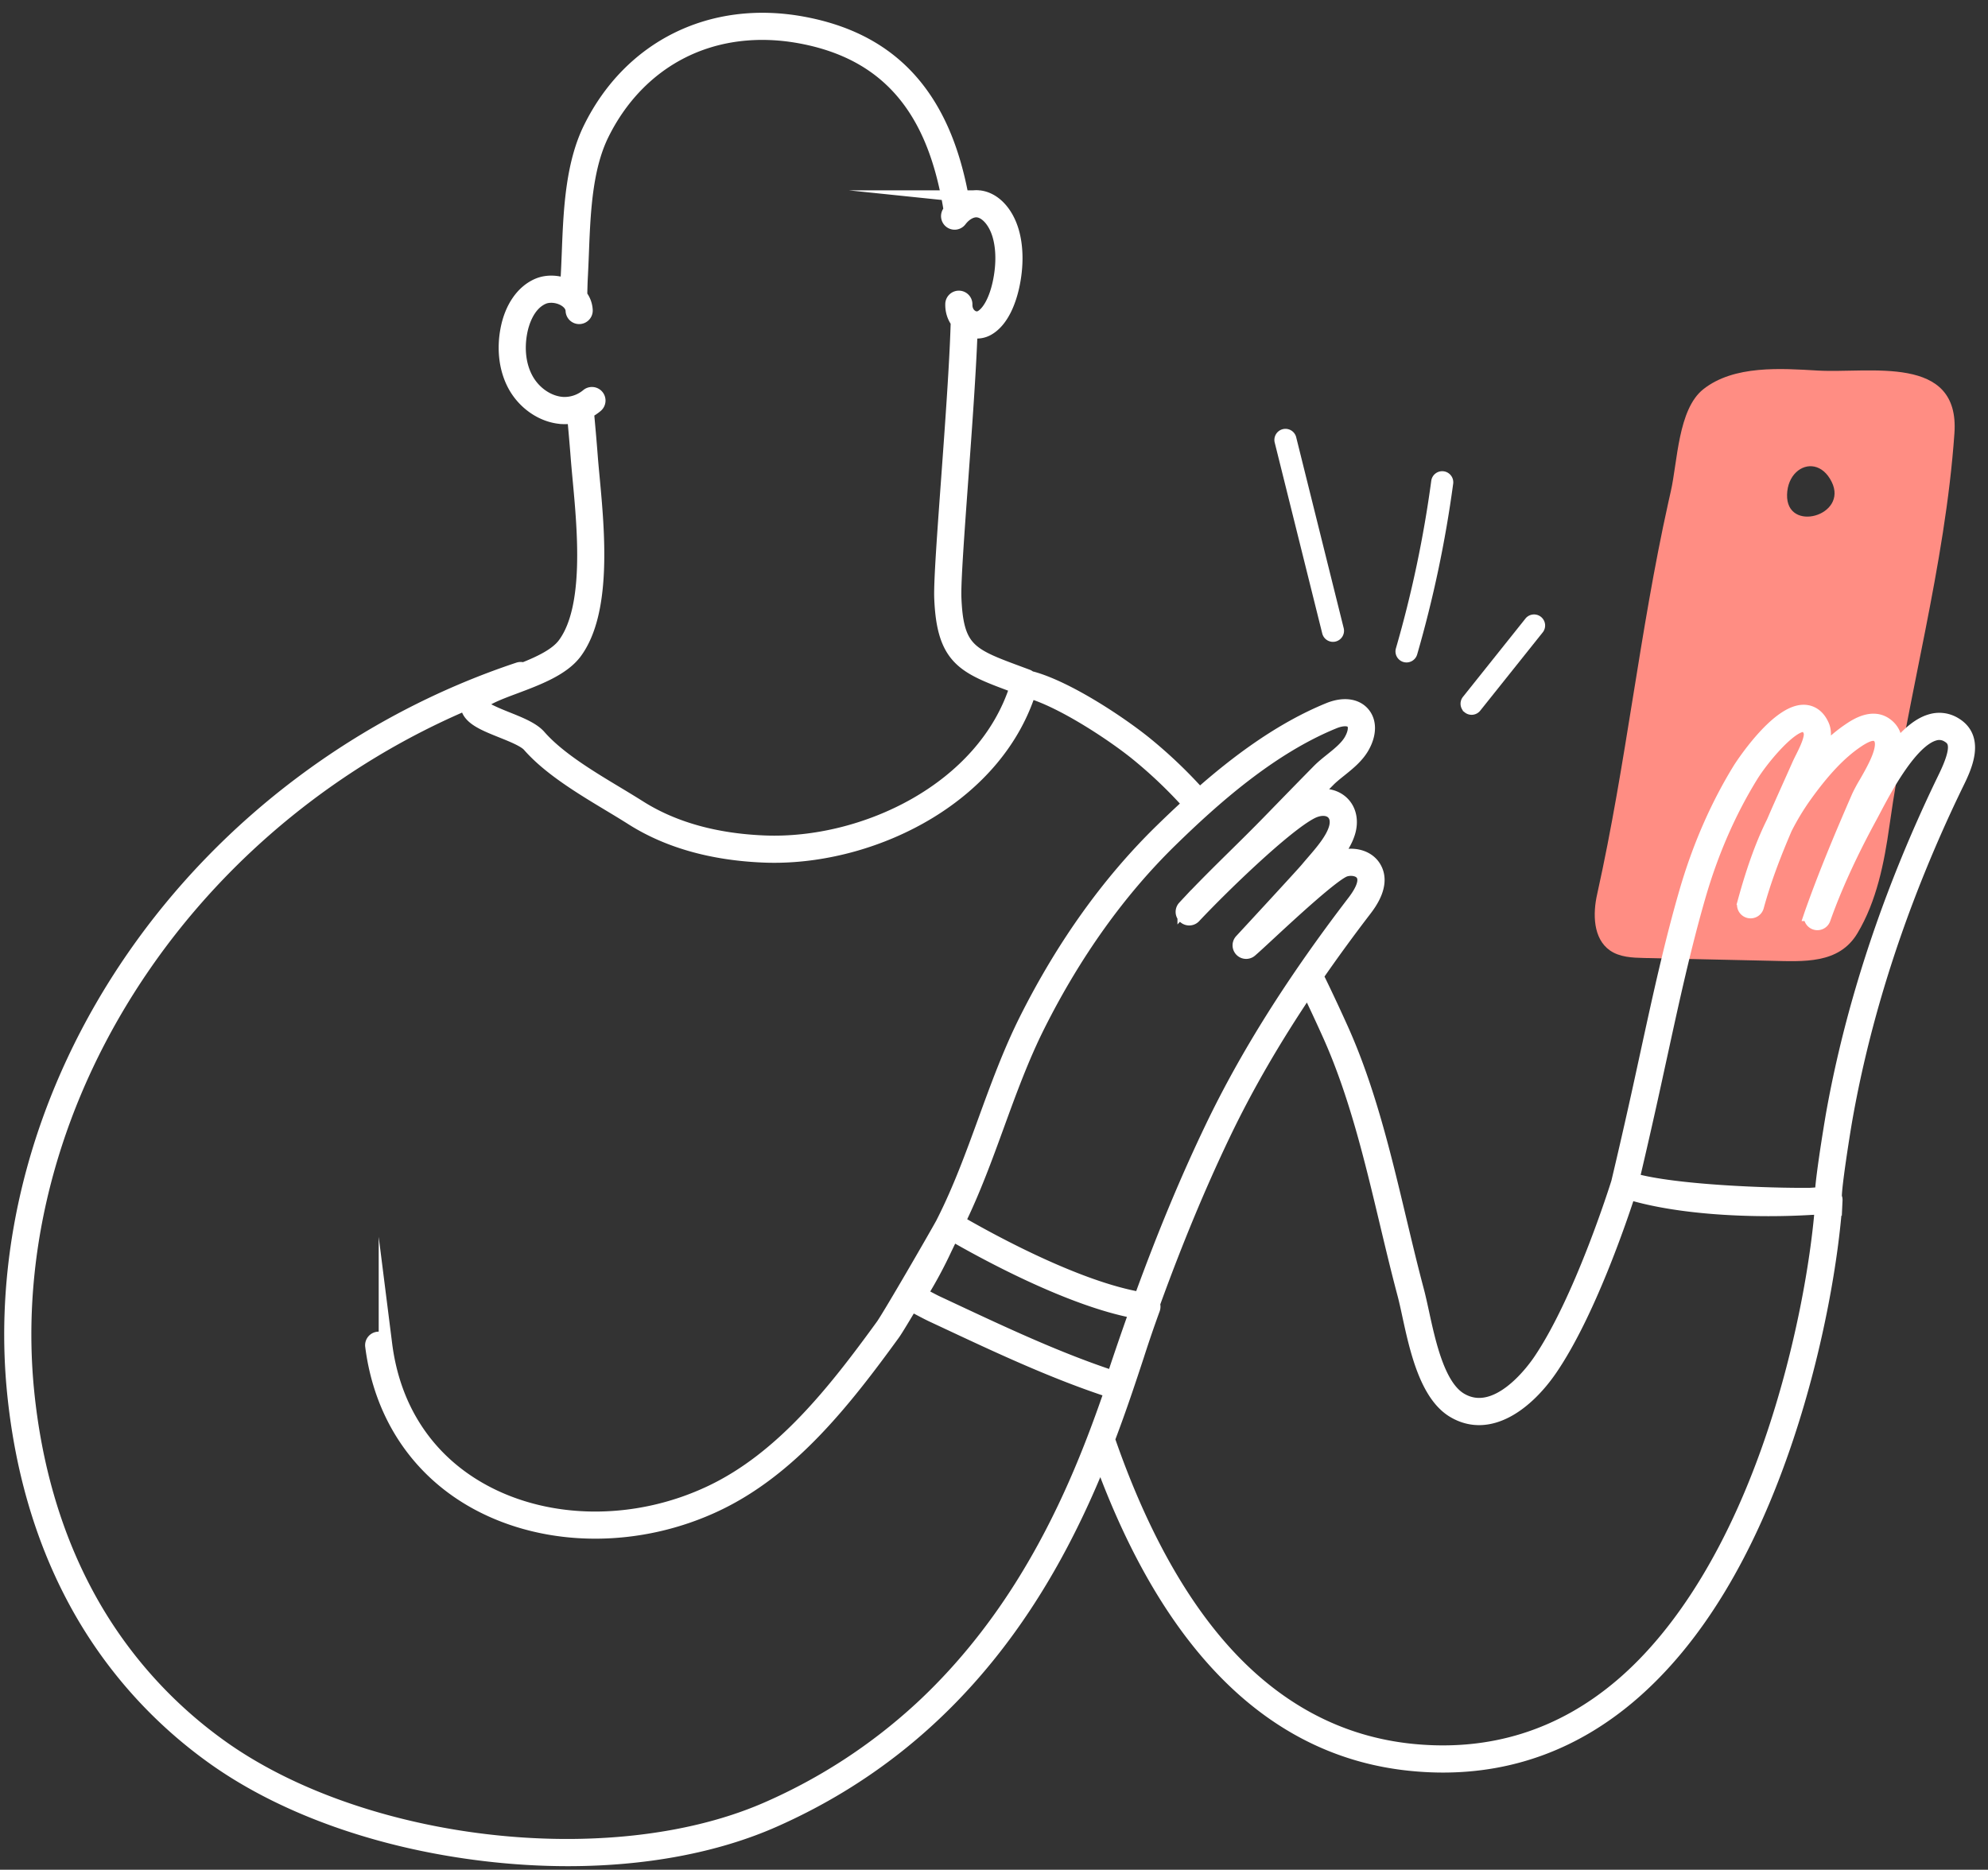
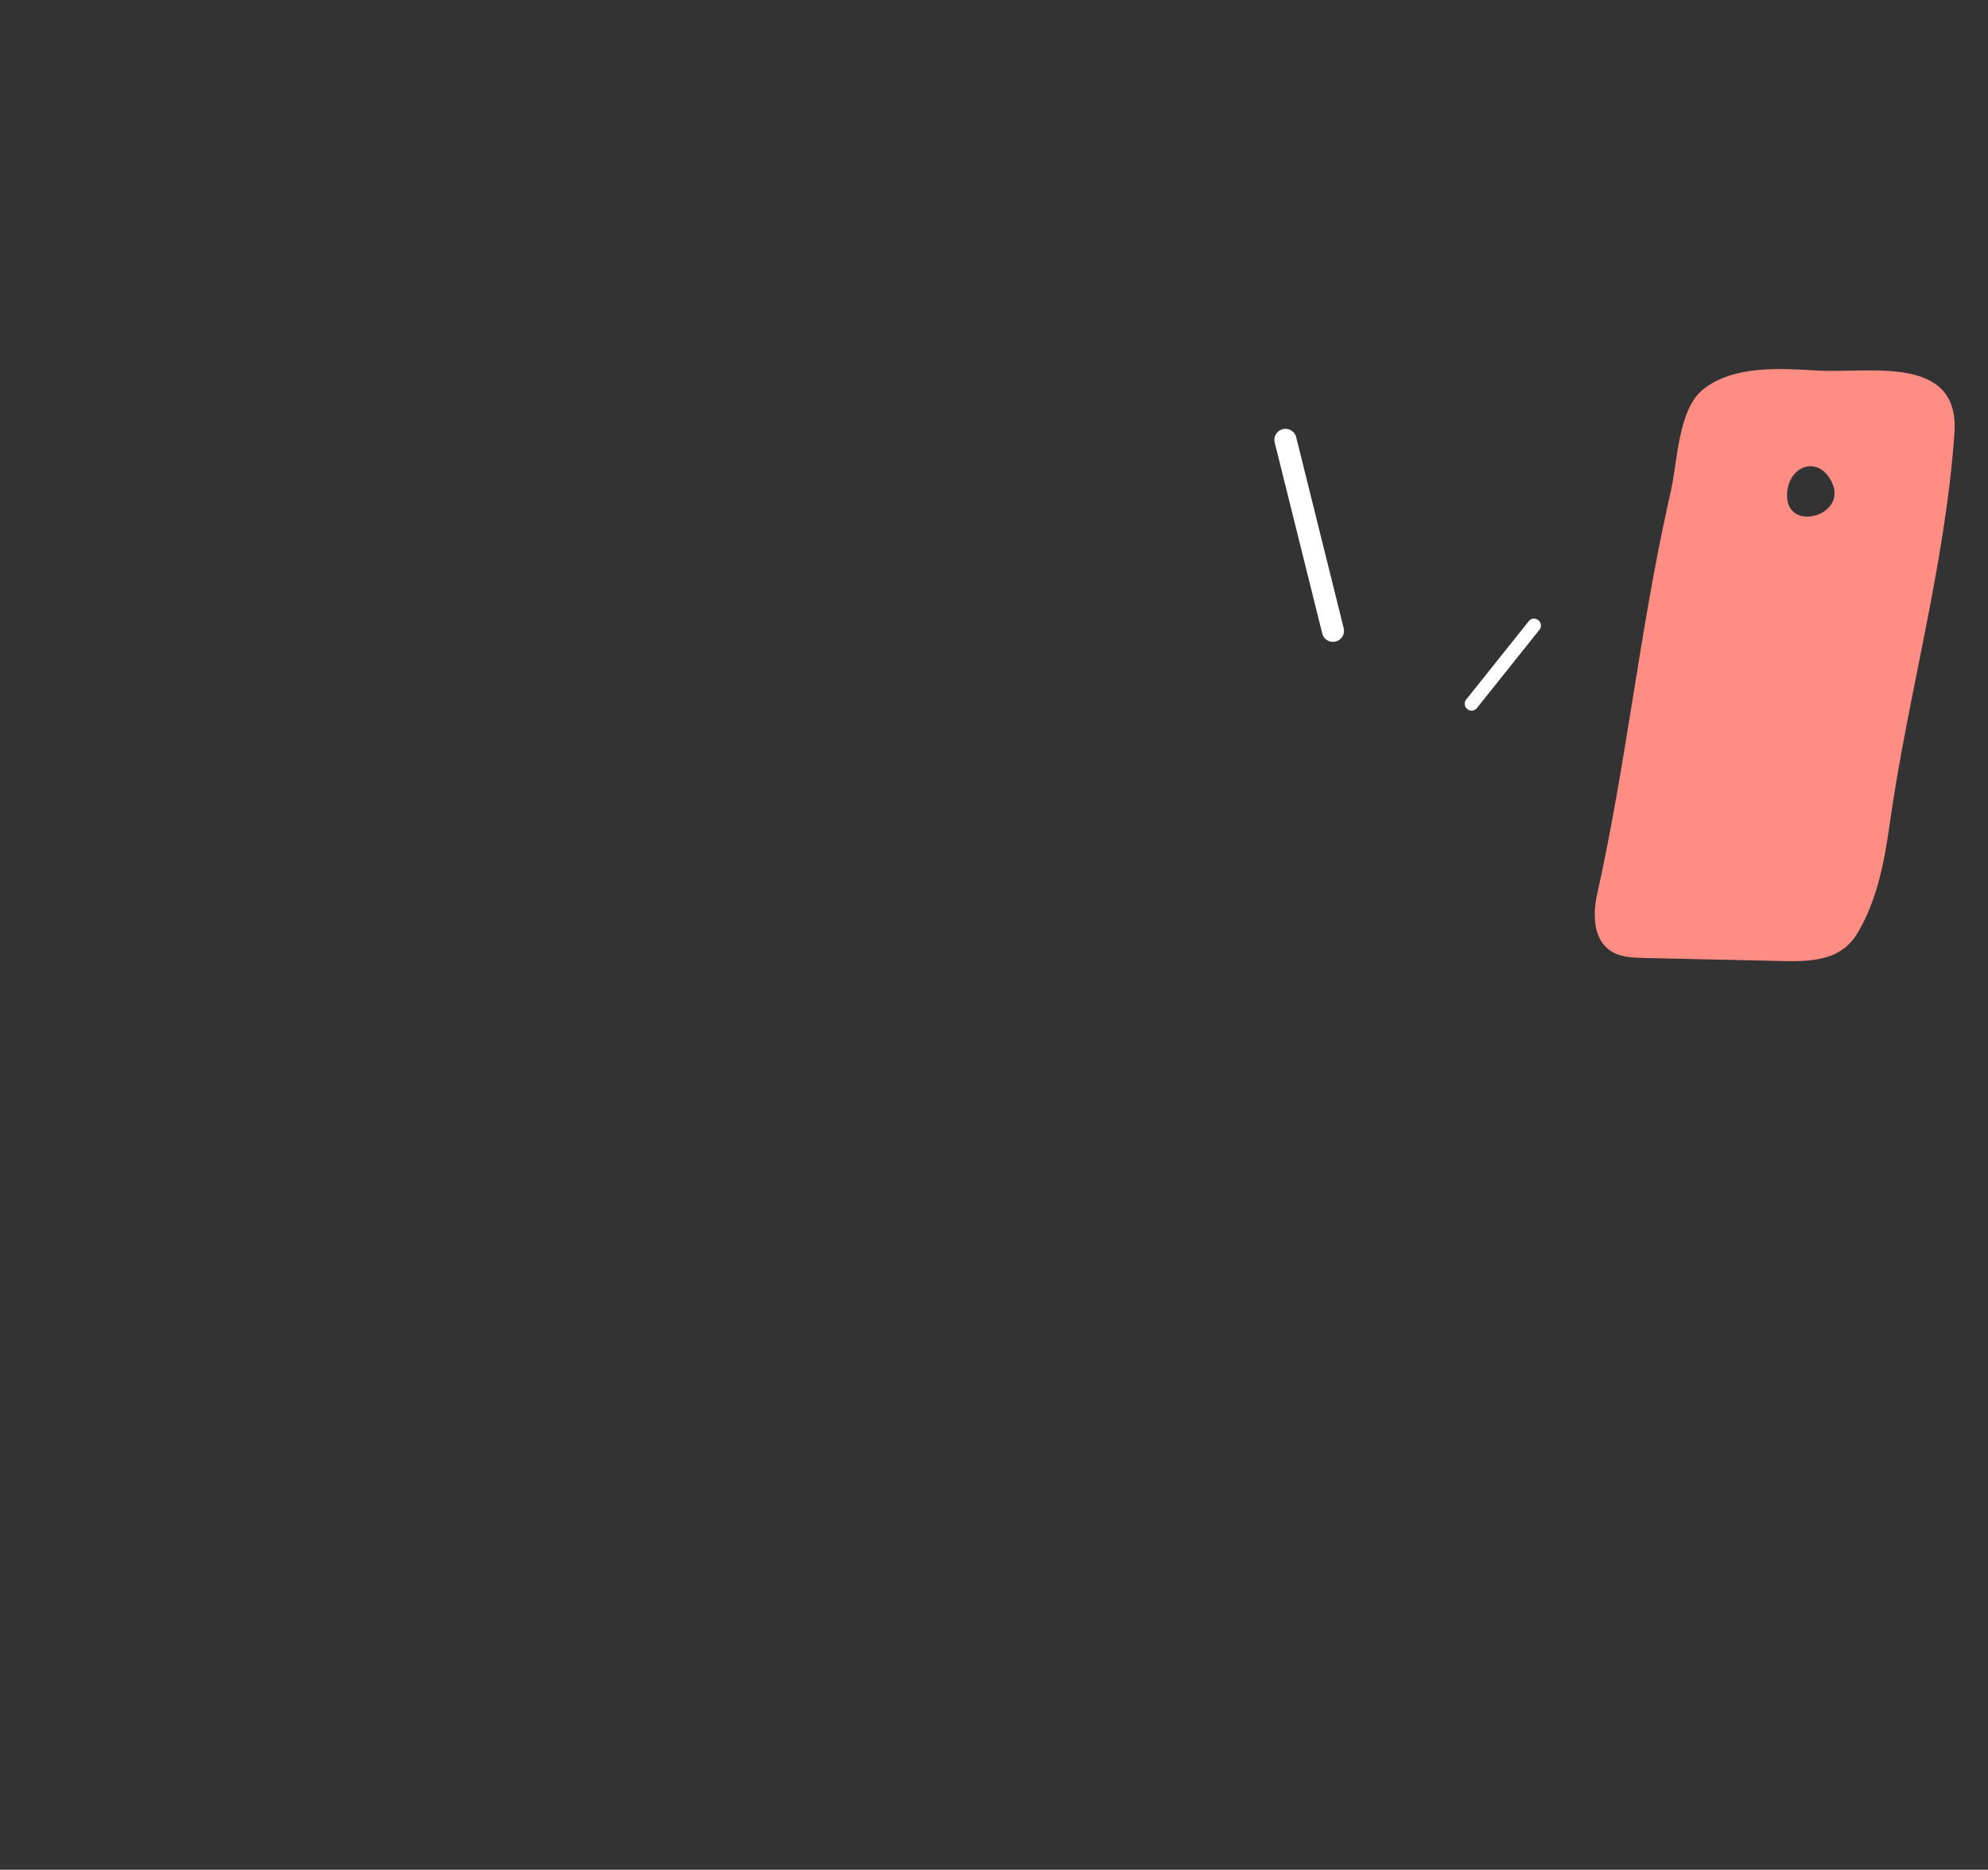
<svg xmlns="http://www.w3.org/2000/svg" width="118" height="111" viewBox="0 0 118 111">
  <rect x="0" y="0" width="118" height="111" fill="#333333" stroke="none" />
  <g>
    <g>
      <g>
        <g>
          <path fill="#ff8d83" d="M106.073 29.368c.028-1.147.85-1.836 1.632-1.665.38.083.75.368 1.015.901 1.004 2.017-2.702 3.055-2.647.764zm1.814-7.37c-2.17-.125-4.968-.332-6.788 1.111-1.5 1.19-1.525 4.308-1.927 6.06l-.146.653c-1.714 7.716-2.495 15.479-4.22 23.239-.273 1.189-.247 2.658.75 3.36.578.405 1.33.436 2.036.451l7.493.165c1.974.043 4.059.206 5.16-1.626 1.148-1.91 1.598-4.204 1.904-6.381 1.095-7.808 3.302-15.395 3.858-23.304.332-4.72-5.022-3.549-8.12-3.728z" />
        </g>
        <g>
          <g>
-             <path fill="#fff" d="M115.419 46.19a84.85 84.85 0 0 0-2.292 5.143c-2.026 4.988-3.492 9.997-4.36 14.89-.02.121-.228 1.35-.404 2.566-.1.697-.171 1.254-.21 1.657-.014.148-.028.29-.034.423a37.71 37.71 0 0 1-.661.046c-2.33.03-8.072-.168-10.552-.88a357.775 357.775 0 0 0 1.482-6.558l.229-1.047c.664-3.048 1.35-6.2 2.229-9.24.753-2.603 1.8-5.003 3.113-7.133.638-1.034 2.288-3.007 3.087-3.007l.031.001c.058.004.211.015.357.346.152.345-.24 1.126-.473 1.593a9.197 9.197 0 0 0-.195.402c-.184.415-.369.829-.554 1.241-.32.715-.645 1.438-.96 2.172-.56 1.121-1.14 2.612-1.729 4.78a.406.406 0 1 0 .778.231c.438-1.609 1.024-3.122 1.677-4.644.332-.658.713-1.295 1.16-1.922 1.095-1.53 2.073-2.561 3.076-3.242.617-.418 1.003-.523 1.253-.34.627.457-.223 1.933-.73 2.815a9.01 9.01 0 0 0-.43.798c-.946 2.172-1.941 4.52-2.81 6.982l-.006.018a.405.405 0 1 0 .765.27l.005-.013c.649-1.837 1.581-3.878 2.772-6.065.058-.107.127-.238.206-.388.648-1.23 2.166-4.107 3.58-4.511a.962.962 0 0 1 .787.095c.43.251.74.633-.187 2.52zM105.3 85.053c-2.214 6.655-5.357 11.848-9.086 15.016-3.547 3.014-7.7 4.313-12.344 3.86-4.36-.425-8.18-2.464-11.353-6.061-2.665-3.021-4.931-7.201-6.737-12.424.702-1.843 1.262-3.544 1.74-4.998a74 74 0 0 1 .936-2.733.407.407 0 0 0-.005-.296c1.363-3.754 2.727-7.037 4.192-10.095 1.346-2.81 2.993-5.656 4.986-8.611.44.91.86 1.814 1.259 2.7 1.571 3.49 2.498 7.38 3.395 11.143.336 1.408.682 2.864 1.056 4.266.093.35.188.783.287 1.242.435 2.003 1.03 4.747 2.652 5.712 2.128 1.266 4.376-.467 5.771-2.511 2.24-3.282 4.141-8.905 4.639-10.445 2.305.7 5.407.981 8.289.981.896 0 1.77-.028 2.592-.078.224-.003.406-.009.55-.016-.258 3.203-1.118 8.238-2.819 13.348zm-50.71 16.423a32.87 32.87 0 0 1-8.977 5.86c-3.422 1.515-7.608 2.236-11.955 2.236-7.49 0-15.453-2.143-20.785-6.067a26.58 26.58 0 0 1-7.857-9.138c-1.81-3.454-2.95-7.411-3.386-11.76-.862-8.602 1.606-17.596 6.95-25.325 4.735-6.849 11.45-12.278 19.157-15.547a.814.814 0 0 0 .036.35c.2.597 1.035.932 2.003 1.32.64.257 1.365.548 1.626.846 1.205 1.376 3.11 2.522 4.79 3.533.468.282.91.549 1.322.81l.002.001.002.002c2.124 1.346 4.76 2.09 7.833 2.212.201.008.403.012.606.012 6.142 0 13.29-3.621 15.198-9.956l.206.274c1.934.65 4.697 2.47 6.118 3.618a27.426 27.426 0 0 1 3.117 2.973 68.48 68.48 0 0 0-1.67 1.581c-3.116 3.043-5.81 6.805-8.01 11.183-.984 1.958-1.737 4.03-2.467 6.032-.728 2-1.481 4.066-2.456 5.992l-.063.126c-.422.77-3.158 5.505-3.564 6.064-2.828 3.895-5.942 7.865-10.164 9.87-4.425 2.103-9.614 2.074-13.54-.077-1.565-.857-2.852-2.006-3.827-3.415-1.047-1.515-1.705-3.295-1.957-5.293a.406.406 0 0 0-.805.1c.515 4.103 2.717 7.413 6.198 9.32 2.108 1.154 4.555 1.732 7.063 1.732 2.433 0 4.924-.544 7.216-1.633 4.394-2.088 7.584-6.147 10.473-10.127.155-.213.607-.962 1.065-1.736.157.08.338.175.515.269.245.13.498.263.695.356l.924.432c3 1.405 6.102 2.858 9.307 3.94.084.029.196.043.444.07-1.172 3.422-2.774 7.564-5.358 11.662-1.749 2.774-3.776 5.23-6.024 7.298zM34.15 38.724c1.785-2.418 1.339-7.2 1.044-10.365-.045-.474-.086-.92-.116-1.31-.065-.861-.145-1.743-.223-2.597.192-.1.374-.22.542-.361a.406.406 0 0 0-.524-.622 2.14 2.14 0 0 1-1.443.496c-.86-.043-1.716-.62-2.178-1.467-.424-.777-.548-1.771-.349-2.8.092-.475.407-1.624 1.332-2.03.371-.161.903-.108 1.293.132.157.096.425.308.443.64a.406.406 0 1 0 .81-.046 1.503 1.503 0 0 0-.322-.838c.005-.4.016-.798.038-1.195.022-.428.04-.862.058-1.32.05-1.295.103-2.634.293-3.923.186-1.26.479-2.285.894-3.132 1.074-2.187 2.707-3.884 4.722-4.908 2.066-1.05 4.491-1.362 7.01-.903 3.61.659 6.082 2.483 7.558 5.579.693 1.452 1.117 3.094 1.381 4.74a2.357 2.357 0 0 0-.065.08.406.406 0 1 0 .644.494c.293-.382.688-.598 1.03-.562.52.054 1.032.632 1.273 1.438.24.8.247 1.818.02 2.864-.217 1-.621 1.752-1.082 2.012a.543.543 0 0 1-.556-.026c-.237-.144-.37-.421-.358-.74a.406.406 0 0 0-.81-.032c-.017.407.1.784.322 1.08-.066 2.395-.331 6.05-.571 9.355-.233 3.198-.434 5.96-.41 6.979.131 3.71 1.364 4.167 4.343 5.271l.146.054c-1.92 6.086-9.04 9.47-14.956 9.237-2.929-.116-5.429-.819-7.431-2.088l-.002-.001-.002-.001c-.42-.266-.866-.535-1.338-.82-1.63-.98-3.476-2.092-4.597-3.372-.39-.445-1.14-.746-1.935-1.064-.484-.194-1.492-.599-1.534-.824 0 0 .001-.015.02-.047.191-.313 1.143-.67 1.983-.984 1.342-.503 2.865-1.072 3.603-2.073zm31.629 42.95c-3.159-1.068-6.236-2.51-9.212-3.903-.31-.145-.617-.29-.926-.433-.178-.083-.422-.213-.657-.338l-.33-.173a26.177 26.177 0 0 0 1.454-2.699c.122-.254.256-.533.417-.857 1.689.979 6.917 3.873 10.897 4.606a173.022 173.022 0 0 0-1.318 3.838l-.03-.004a5.338 5.338 0 0 1-.295-.038zm13.4-38.809c.499-.203.924-.198 1.11.013.183.207.141.612-.108 1.056-.247.439-.709.81-1.155 1.168-.26.208-.529.424-.755.654-.89.904-1.79 1.827-2.658 2.72l-.319.327c-.65.668-1.331 1.34-1.99 1.989-1.004.99-2.043 2.015-3.014 3.066a.406.406 0 0 0 .594.554c1.652-1.76 5.387-5.383 6.954-6.19.47-.241.94-.248 1.227-.019.24.192.32.528.218.92-.179.69-.837 1.45-1.366 2.061-.12.14-.235.273-.34.4-.29.348-3.463 3.78-3.905 4.257a.406.406 0 0 0 .563.584c.215-.185.599-.54 1.084-.99 1.256-1.164 3.869-3.586 4.525-3.788.361-.112.848-.043 1.036.264.214.348.037.897-.526 1.632-3.617 4.724-6.379 9.117-8.443 13.429-1.472 3.072-2.842 6.366-4.21 10.13-3.894-.668-9.186-3.613-10.813-4.559.914-1.868 1.63-3.834 2.324-5.74.721-1.98 1.467-4.028 2.43-5.945 2.159-4.297 4.8-7.987 7.85-10.966 2.52-2.46 5.898-5.482 9.688-7.027zm36.837.103a1.759 1.759 0 0 0-1.42-.175c-.756.216-1.48.898-2.12 1.718.095-.586-.016-1.124-.53-1.5-.824-.6-1.814.072-2.188.325-.65.44-1.282 1.009-1.933 1.74.306-.633.618-1.404.352-2.007-.284-.644-.724-.806-1.044-.828a1.125 1.125 0 0 0-.078-.002c-1.622 0-3.766 3.358-3.788 3.392-1.35 2.192-2.428 4.66-3.201 7.335-.887 3.065-1.576 6.23-2.243 9.29l-.228 1.048a349.443 349.443 0 0 1-1.563 6.896c-.1.319-2.213 7.028-4.654 10.605-.41.6-2.562 3.534-4.685 2.271-1.318-.784-1.87-3.329-2.273-5.187-.102-.468-.198-.91-.297-1.279-.37-1.391-.716-2.842-1.05-4.244-.906-3.8-1.842-7.729-3.444-11.289-.464-1.028-.954-2.08-1.474-3.138A98.59 98.59 0 0 1 81 54.037c.293-.384 1.188-1.551.573-2.551-.414-.674-1.303-.82-1.966-.615-.168.051-.391.175-.66.358.475-.574.948-1.228 1.123-1.902.183-.706-.003-1.363-.496-1.758-.45-.359-1.081-.438-1.716-.231.33-.339.662-.677.992-1.012.193-.196.432-.388.685-.591.507-.407 1.03-.827 1.354-1.403.43-.766.434-1.51.01-1.991-.428-.485-1.185-.57-2.025-.228-2.86 1.166-5.471 3.125-7.674 5.074a28.23 28.23 0 0 0-3.21-3.061c-1.44-1.165-4.53-3.242-6.694-3.857a.402.402 0 0 0-.147-.014.403.403 0 0 0-.17-.122l-.503-.187c-2.917-1.082-3.702-1.373-3.813-4.534-.023-.975.186-3.851.407-6.896.224-3.078.47-6.46.556-8.868a1.311 1.311 0 0 0 1.007-.121c.917-.518 1.318-1.818 1.477-2.547.255-1.178.243-2.339-.035-3.269-.345-1.152-1.1-1.923-1.968-2.013a1.719 1.719 0 0 0-.971.201c-.279-1.557-.706-3.103-1.37-4.495-1.597-3.348-4.261-5.319-8.145-6.027-5.4-.985-10.23 1.41-12.607 6.251-.453.924-.77 2.027-.968 3.371-.197 1.332-.25 2.693-.301 4.01-.019.456-.035.886-.058 1.31-.012.212-.02.425-.026.638-.568-.244-1.225-.262-1.75-.032-.9.394-1.558 1.349-1.804 2.619-.235 1.213-.081 2.4.432 3.343.596 1.09 1.715 1.832 2.851 1.89a2.76 2.76 0 0 0 .675-.05c.072.788.145 1.596.205 2.383.03.397.072.847.116 1.324.284 3.042.713 7.64-.888 9.808-.469.635-1.439 1.096-2.434 1.49a.402.402 0 0 0-.287-.014C21.53 42.794 13.41 48.868 7.912 56.82 2.46 64.707-.059 73.894.822 82.688c.447 4.453 1.616 8.509 3.474 12.056a27.384 27.384 0 0 0 8.096 9.415c4.154 3.057 9.955 5.161 16.336 5.925 1.692.203 3.362.303 4.99.303 4.56 0 8.786-.787 12.224-2.308 11.146-4.93 16.427-14.116 19.386-21.48 4.09 11.242 10.297 17.343 18.463 18.138.63.062 1.252.093 1.864.093 4.124 0 7.845-1.39 11.085-4.142 3.897-3.311 7.036-8.485 9.33-15.379 1.815-5.452 2.686-10.827 2.896-14.04v-.003-.002-.002a.469.469 0 0 0-.002-.07c-.002-.005-.002-.01-.003-.016a.372.372 0 0 0-.02-.076c-.004-.012-.008-.023-.014-.035-.025-.57.459-3.676.64-4.7.858-4.837 2.308-9.791 4.312-14.727a84.344 84.344 0 0 1 2.268-5.09c.468-.952 1.336-2.723-.131-3.58z" />
-             <path fill="none" stroke="#fff" stroke-miterlimit="20" stroke-width=".8" d="M115.419 46.19a84.85 84.85 0 0 0-2.292 5.143c-2.026 4.988-3.492 9.997-4.36 14.89-.02.121-.228 1.35-.404 2.566-.1.697-.171 1.254-.21 1.657-.014.148-.028.29-.034.423a37.71 37.71 0 0 1-.661.046c-2.33.03-8.072-.168-10.552-.88a357.775 357.775 0 0 0 1.482-6.558l.229-1.047c.664-3.048 1.35-6.2 2.229-9.24.753-2.603 1.8-5.003 3.113-7.133.638-1.034 2.288-3.007 3.087-3.007l.031.001c.058.004.211.015.357.346.152.345-.24 1.126-.473 1.593a9.197 9.197 0 0 0-.195.402c-.184.415-.369.829-.554 1.241-.32.715-.645 1.438-.96 2.172-.56 1.121-1.14 2.612-1.729 4.78a.406.406 0 1 0 .778.231c.438-1.609 1.024-3.122 1.677-4.644.332-.658.713-1.295 1.16-1.922 1.095-1.53 2.073-2.561 3.076-3.242.617-.418 1.003-.523 1.253-.34.627.457-.223 1.933-.73 2.815a9.01 9.01 0 0 0-.43.798c-.946 2.172-1.941 4.52-2.81 6.982l-.006.018a.405.405 0 1 0 .765.27l.005-.013c.649-1.837 1.581-3.878 2.772-6.065.058-.107.127-.238.206-.388.648-1.23 2.166-4.107 3.58-4.511a.962.962 0 0 1 .787.095c.43.251.74.633-.187 2.52zM105.3 85.053c-2.214 6.655-5.357 11.848-9.086 15.016-3.547 3.014-7.7 4.313-12.344 3.86-4.36-.425-8.18-2.464-11.353-6.061-2.665-3.021-4.931-7.201-6.737-12.424.702-1.843 1.262-3.544 1.74-4.998a74 74 0 0 1 .936-2.733.407.407 0 0 0-.005-.296c1.363-3.754 2.727-7.037 4.192-10.095 1.346-2.81 2.993-5.656 4.986-8.611.44.91.86 1.814 1.259 2.7 1.571 3.49 2.498 7.38 3.395 11.143.336 1.408.682 2.864 1.056 4.266.093.35.188.783.287 1.242.435 2.003 1.03 4.747 2.652 5.712 2.128 1.266 4.376-.467 5.771-2.511 2.24-3.282 4.141-8.905 4.639-10.445 2.305.7 5.407.981 8.289.981.896 0 1.77-.028 2.592-.078.224-.003.406-.009.55-.016-.258 3.203-1.118 8.238-2.819 13.348zm-50.71 16.423a32.87 32.87 0 0 1-8.977 5.86c-3.422 1.515-7.608 2.236-11.955 2.236-7.49 0-15.453-2.143-20.785-6.067a26.58 26.58 0 0 1-7.857-9.138c-1.81-3.454-2.95-7.411-3.386-11.76-.862-8.602 1.606-17.596 6.95-25.325 4.735-6.849 11.45-12.278 19.157-15.547a.814.814 0 0 0 .036.35c.2.597 1.035.932 2.003 1.32.64.257 1.365.548 1.626.846 1.205 1.376 3.11 2.522 4.79 3.533.468.282.91.549 1.322.81l.002.001.002.002c2.124 1.346 4.76 2.09 7.833 2.212.201.008.403.012.606.012 6.142 0 13.29-3.621 15.198-9.956l.206.274c1.934.65 4.697 2.47 6.118 3.618a27.426 27.426 0 0 1 3.117 2.973 68.48 68.48 0 0 0-1.67 1.581c-3.116 3.043-5.81 6.805-8.01 11.183-.984 1.958-1.737 4.03-2.467 6.032-.728 2-1.481 4.066-2.456 5.992l-.063.126c-.422.77-3.158 5.505-3.564 6.064-2.828 3.895-5.942 7.865-10.164 9.87-4.425 2.103-9.614 2.074-13.54-.077-1.565-.857-2.852-2.006-3.827-3.415-1.047-1.515-1.705-3.295-1.957-5.293a.406.406 0 0 0-.805.1c.515 4.103 2.717 7.413 6.198 9.32 2.108 1.154 4.555 1.732 7.063 1.732 2.433 0 4.924-.544 7.216-1.633 4.394-2.088 7.584-6.147 10.473-10.127.155-.213.607-.962 1.065-1.736.157.08.338.175.515.269.245.13.498.263.695.356l.924.432c3 1.405 6.102 2.858 9.307 3.94.084.029.196.043.444.07-1.172 3.422-2.774 7.564-5.358 11.662-1.749 2.774-3.776 5.23-6.024 7.298zM34.15 38.724c1.785-2.418 1.339-7.2 1.044-10.365-.045-.474-.086-.92-.116-1.31-.065-.861-.145-1.743-.223-2.597.192-.1.374-.22.542-.361a.406.406 0 0 0-.524-.622 2.14 2.14 0 0 1-1.443.496c-.86-.043-1.716-.62-2.178-1.467-.424-.777-.548-1.771-.349-2.8.092-.475.407-1.624 1.332-2.03.371-.161.903-.108 1.293.132.157.096.425.308.443.64a.406.406 0 1 0 .81-.046 1.503 1.503 0 0 0-.322-.838c.005-.4.016-.798.038-1.195.022-.428.04-.862.058-1.32.05-1.295.103-2.634.293-3.923.186-1.26.479-2.285.894-3.132 1.074-2.187 2.707-3.884 4.722-4.908 2.066-1.05 4.491-1.362 7.01-.903 3.61.659 6.082 2.483 7.558 5.579.693 1.452 1.117 3.094 1.381 4.74a2.357 2.357 0 0 0-.065.08.406.406 0 1 0 .644.494c.293-.382.688-.598 1.03-.562.52.054 1.032.632 1.273 1.438.24.8.247 1.818.02 2.864-.217 1-.621 1.752-1.082 2.012a.543.543 0 0 1-.556-.026c-.237-.144-.37-.421-.358-.74a.406.406 0 0 0-.81-.032c-.017.407.1.784.322 1.08-.066 2.395-.331 6.05-.571 9.355-.233 3.198-.434 5.96-.41 6.979.131 3.71 1.364 4.167 4.343 5.271l.146.054c-1.92 6.086-9.04 9.47-14.956 9.237-2.929-.116-5.429-.819-7.431-2.088l-.002-.001-.002-.001c-.42-.266-.866-.535-1.338-.82-1.63-.98-3.476-2.092-4.597-3.372-.39-.445-1.14-.746-1.935-1.064-.484-.194-1.492-.599-1.534-.824 0 0 .001-.015.02-.047.191-.313 1.143-.67 1.983-.984 1.342-.503 2.865-1.072 3.603-2.073zm31.629 42.95c-3.159-1.068-6.236-2.51-9.212-3.903-.31-.145-.617-.29-.926-.433-.178-.083-.422-.213-.657-.338l-.33-.173a26.177 26.177 0 0 0 1.454-2.699c.122-.254.256-.533.417-.857 1.689.979 6.917 3.873 10.897 4.606a173.022 173.022 0 0 0-1.318 3.838l-.03-.004a5.338 5.338 0 0 1-.295-.038zm13.4-38.809c.499-.203.924-.198 1.11.013.183.207.141.612-.108 1.056-.247.439-.709.81-1.155 1.168-.26.208-.529.424-.755.654-.89.904-1.79 1.827-2.658 2.72l-.319.327c-.65.668-1.331 1.34-1.99 1.989-1.004.99-2.043 2.015-3.014 3.066a.406.406 0 0 0 .594.554c1.652-1.76 5.387-5.383 6.954-6.19.47-.241.94-.248 1.227-.019.24.192.32.528.218.92-.179.69-.837 1.45-1.366 2.061-.12.14-.235.273-.34.4-.29.348-3.463 3.78-3.905 4.257a.406.406 0 0 0 .563.584c.215-.185.599-.54 1.084-.99 1.256-1.164 3.869-3.586 4.525-3.788.361-.112.848-.043 1.036.264.214.348.037.897-.526 1.632-3.617 4.724-6.379 9.117-8.443 13.429-1.472 3.072-2.842 6.366-4.21 10.13-3.894-.668-9.186-3.613-10.813-4.559.914-1.868 1.63-3.834 2.324-5.74.721-1.98 1.467-4.028 2.43-5.945 2.159-4.297 4.8-7.987 7.85-10.966 2.52-2.46 5.898-5.482 9.688-7.027zm36.837.103a1.759 1.759 0 0 0-1.42-.175c-.756.216-1.48.898-2.12 1.718.095-.586-.016-1.124-.53-1.5-.824-.6-1.814.072-2.188.325-.65.44-1.282 1.009-1.933 1.74.306-.633.618-1.404.352-2.007-.284-.644-.724-.806-1.044-.828a1.125 1.125 0 0 0-.078-.002c-1.622 0-3.766 3.358-3.788 3.392-1.35 2.192-2.428 4.66-3.201 7.335-.887 3.065-1.576 6.23-2.243 9.29l-.228 1.048a349.443 349.443 0 0 1-1.563 6.896c-.1.319-2.213 7.028-4.654 10.605-.41.6-2.562 3.534-4.685 2.271-1.318-.784-1.87-3.329-2.273-5.187-.102-.468-.198-.91-.297-1.279-.37-1.391-.716-2.842-1.05-4.244-.906-3.8-1.842-7.729-3.444-11.289-.464-1.028-.954-2.08-1.474-3.138A98.59 98.59 0 0 1 81 54.037c.293-.384 1.188-1.551.573-2.551-.414-.674-1.303-.82-1.966-.615-.168.051-.391.175-.66.358.475-.574.948-1.228 1.123-1.902.183-.706-.003-1.363-.496-1.758-.45-.359-1.081-.438-1.716-.231.33-.339.662-.677.992-1.012.193-.196.432-.388.685-.591.507-.407 1.03-.827 1.354-1.403.43-.766.434-1.51.01-1.991-.428-.485-1.185-.57-2.025-.228-2.86 1.166-5.471 3.125-7.674 5.074a28.23 28.23 0 0 0-3.21-3.061c-1.44-1.165-4.53-3.242-6.694-3.857a.402.402 0 0 0-.147-.014.403.403 0 0 0-.17-.122l-.503-.187c-2.917-1.082-3.702-1.373-3.813-4.534-.023-.975.186-3.851.407-6.896.224-3.078.47-6.46.556-8.868a1.311 1.311 0 0 0 1.007-.121c.917-.518 1.318-1.818 1.477-2.547.255-1.178.243-2.339-.035-3.269-.345-1.152-1.1-1.923-1.968-2.013a1.719 1.719 0 0 0-.971.201c-.279-1.557-.706-3.103-1.37-4.495-1.597-3.348-4.261-5.319-8.145-6.027-5.4-.985-10.23 1.41-12.607 6.251-.453.924-.77 2.027-.968 3.371-.197 1.332-.25 2.693-.301 4.01-.019.456-.035.886-.058 1.31-.012.212-.02.425-.026.638-.568-.244-1.225-.262-1.75-.032-.9.394-1.558 1.349-1.804 2.619-.235 1.213-.081 2.4.432 3.343.596 1.09 1.715 1.832 2.851 1.89a2.76 2.76 0 0 0 .675-.05c.072.788.145 1.596.205 2.383.03.397.072.847.116 1.324.284 3.042.713 7.64-.888 9.808-.469.635-1.439 1.096-2.434 1.49a.402.402 0 0 0-.287-.014C21.53 42.794 13.41 48.868 7.912 56.82 2.46 64.707-.059 73.894.822 82.688c.447 4.453 1.616 8.509 3.474 12.056a27.384 27.384 0 0 0 8.096 9.415c4.154 3.057 9.955 5.161 16.336 5.925 1.692.203 3.362.303 4.99.303 4.56 0 8.786-.787 12.224-2.308 11.146-4.93 16.427-14.116 19.386-21.48 4.09 11.242 10.297 17.343 18.463 18.138.63.062 1.252.093 1.864.093 4.124 0 7.845-1.39 11.085-4.142 3.897-3.311 7.036-8.485 9.33-15.379 1.815-5.452 2.686-10.827 2.896-14.04v-.003-.002-.002a.469.469 0 0 0-.002-.07c-.002-.005-.002-.01-.003-.016a.372.372 0 0 0-.02-.076c-.004-.012-.008-.023-.014-.035-.025-.57.459-3.676.64-4.7.858-4.837 2.308-9.791 4.312-14.727a84.344 84.344 0 0 1 2.268-5.09c.468-.952 1.336-2.723-.131-3.58z" />
-           </g>
+             </g>
          <g>
            <path fill="#fff" d="M78.726 37.546a.406.406 0 1 0 .788-.196L76.69 26a.407.407 0 0 0-.789.197z" />
            <path fill="none" stroke="#fff" stroke-miterlimit="20" stroke-width=".5" d="M78.726 37.546a.406.406 0 1 0 .788-.196L76.69 26a.407.407 0 0 0-.789.197z" />
          </g>
          <g>
-             <path fill="#fff" d="M83.373 39.061a.408.408 0 0 0 .504-.277 70.073 70.073 0 0 0 2.13-10.1.406.406 0 0 0-.805-.108 69.15 69.15 0 0 1-2.105 9.982c-.063.215.06.44.276.503z" />
-             <path fill="none" stroke="#fff" stroke-miterlimit="20" stroke-width=".5" d="M83.373 39.061a.408.408 0 0 0 .504-.277 70.073 70.073 0 0 0 2.13-10.1.406.406 0 0 0-.805-.108 69.15 69.15 0 0 1-2.105 9.982c-.063.215.06.44.276.503z" />
-           </g>
+             </g>
          <g>
            <path fill="#fff" d="M87.096 42.096a.404.404 0 0 0 .57-.064l3.722-4.663a.407.407 0 0 0-.635-.507l-3.722 4.663c-.14.176-.111.43.065.57z" />
-             <path fill="none" stroke="#fff" stroke-miterlimit="20" stroke-width=".5" d="M87.096 42.096a.404.404 0 0 0 .57-.064l3.722-4.663a.407.407 0 0 0-.635-.507l-3.722 4.663c-.14.176-.111.43.065.57z" />
          </g>
        </g>
      </g>
    </g>
  </g>
</svg>